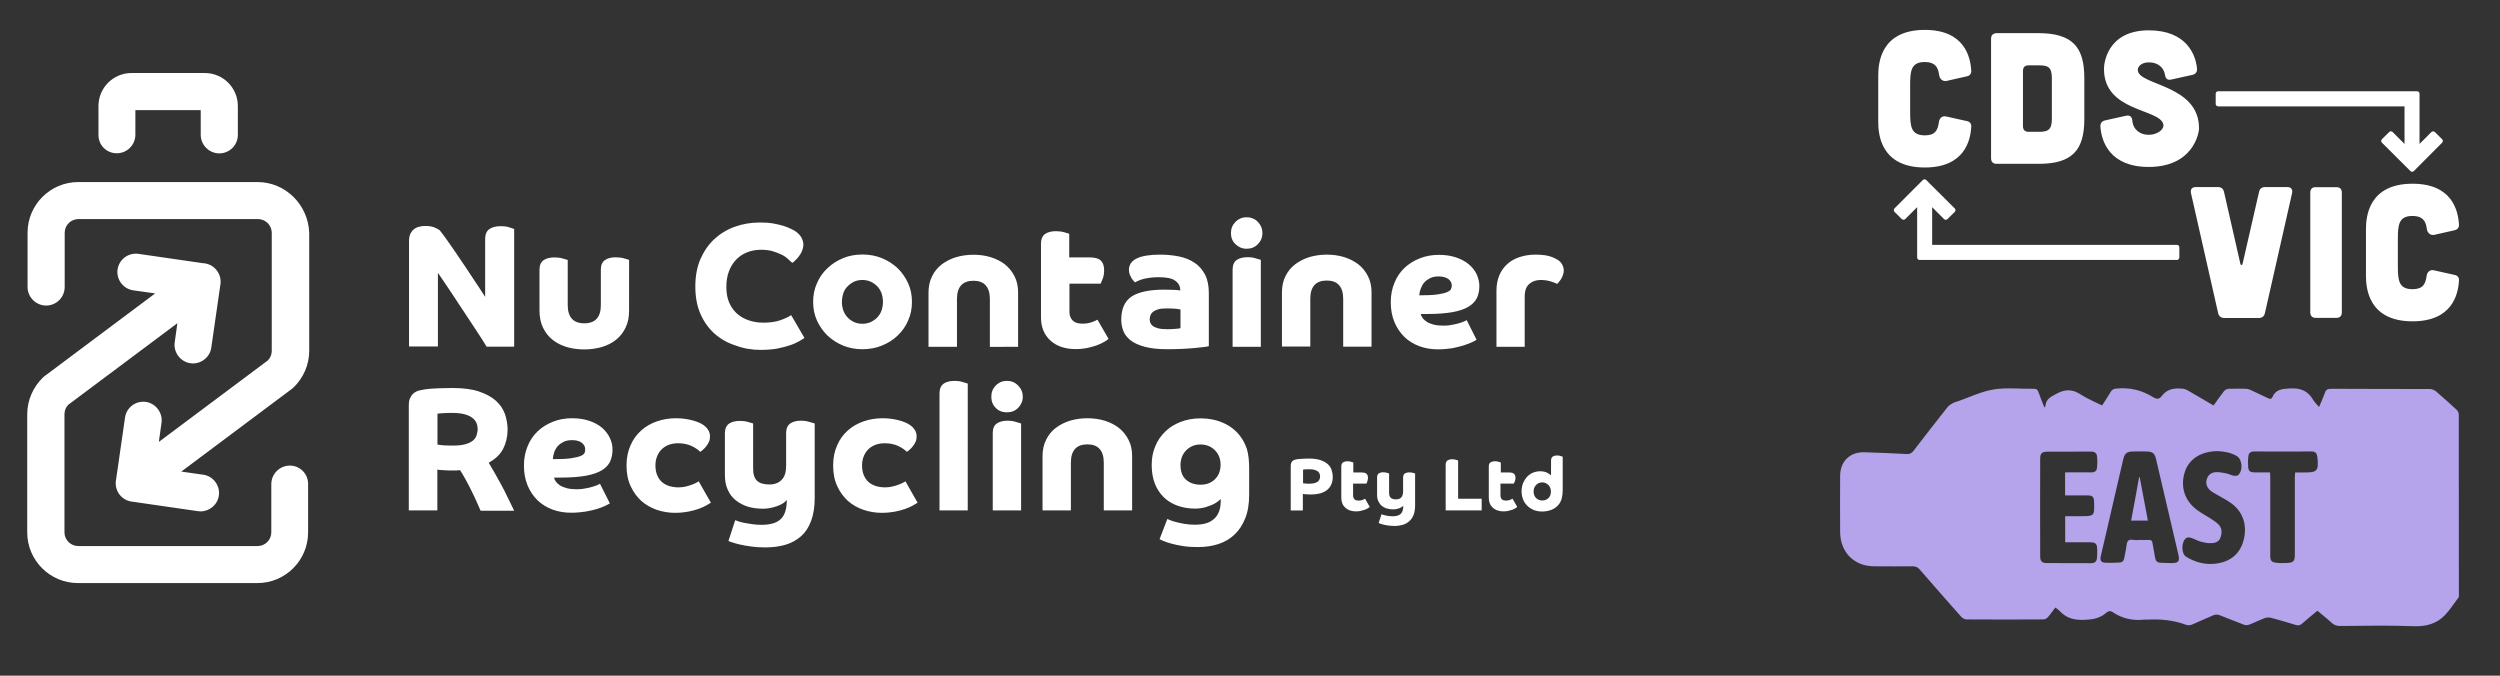
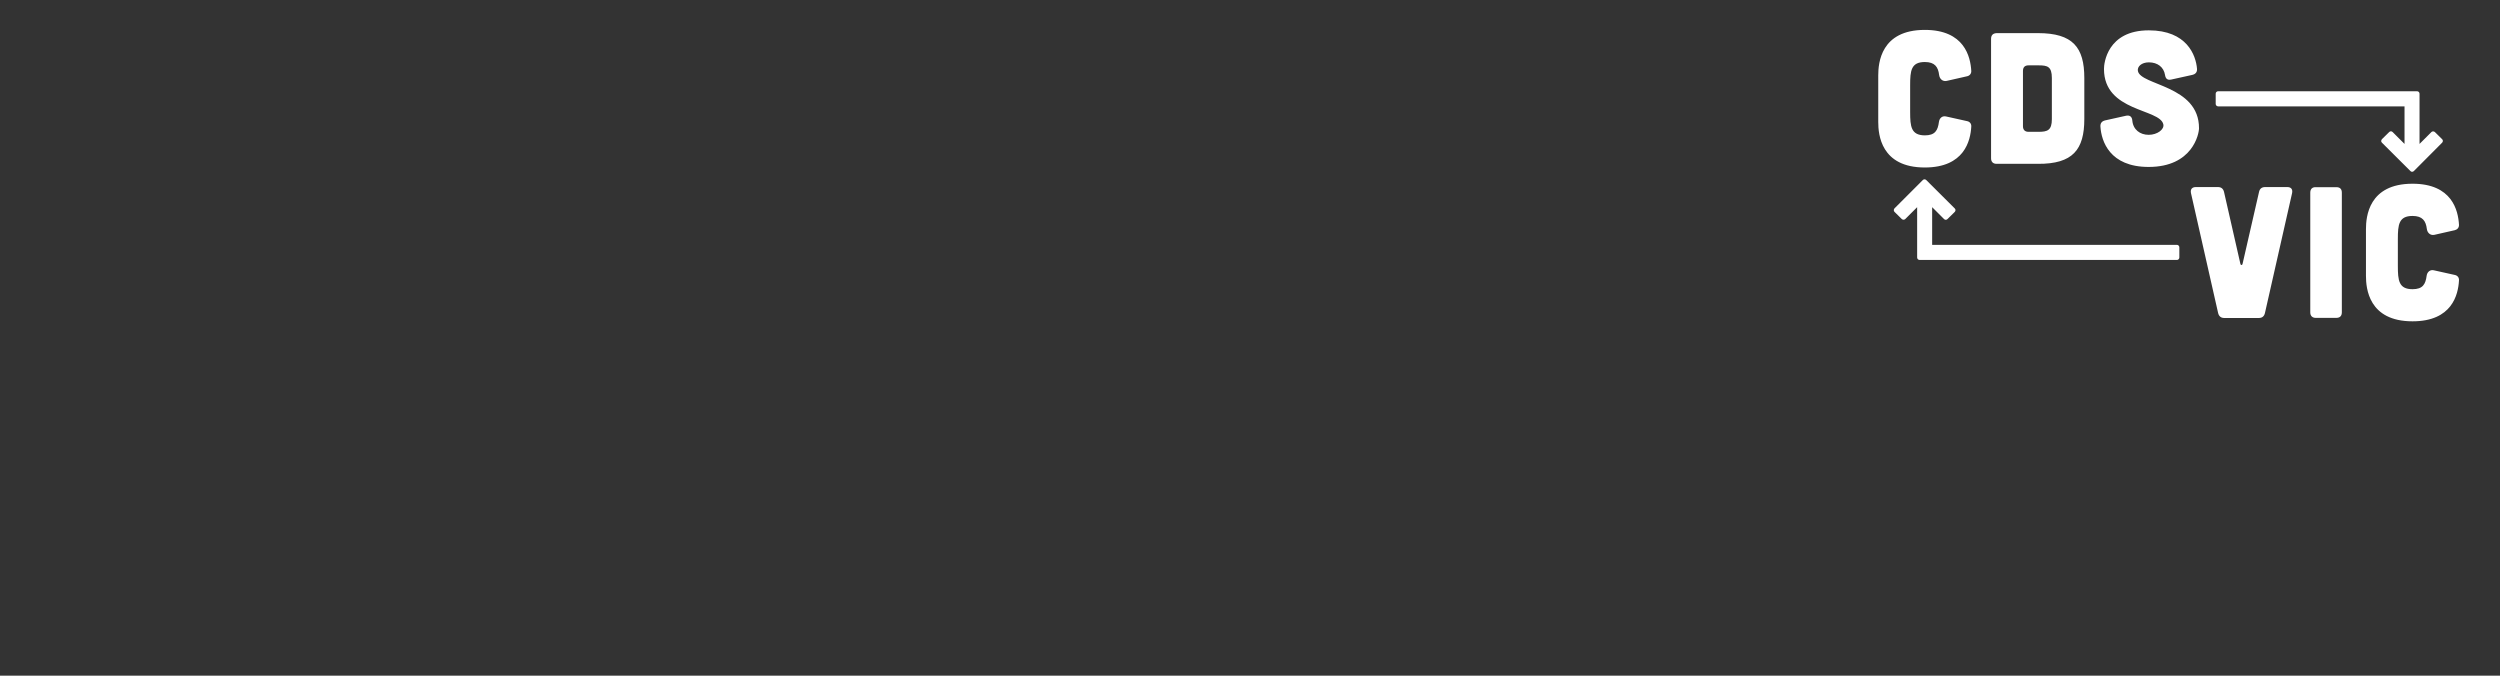
<svg xmlns="http://www.w3.org/2000/svg" version="1.1" id="Layer_1" x="0px" y="0px" viewBox="0 0 2249.3 607.9" style="enable-background:new 0 0 2249.3 607.9;" xml:space="preserve">
  <rect x="0" y="0" width="2249.3" height="607.9" fill="#333333" stroke="none" />
  <style type="text/css">
	.st0{fill:#FFFFFF;}
	.st1{fill:#B5A3EB;}
</style>
  <g id="Layer_2_00000015323211051057728940000001536507820387520415_">
    <g id="Background">
	</g>
  </g>
  <g id="Layer_1_00000075842839743186145400000008755291382337318048_">
</g>
  <g id="Logo">
</g>
  <g>
    <path class="st0" d="M2078.6,173.4V281c0,3.2,1.8,5,5,5h18.4c3.3,0,5-1.8,5-5V173.4c0-3.4-1.7-5-5-5h-18.4   C2080.4,168.3,2078.6,170,2078.6,173.4 M1971.3,173.9l24.4,107.8c0.7,2.8,2.5,4.4,5.5,4.4h31.1c3,0,4.8-1.5,5.5-4.4l24.4-107.8   c0.8-3.5-0.8-5.6-4.3-5.6H2038c-3,0-4.9,1.5-5.5,4.4l-14.8,64.6c-0.3,1.5-1.7,1.5-2,0l-14.7-64.6c-0.7-2.9-2.5-4.4-5.5-4.4h-19.8   C1972.2,168.3,1970.5,170.3,1971.3,173.9 M1704.5,187.5c-0.4,0.4-0.6,1-0.6,1.6s0.2,1.2,0.7,1.6l6.5,6.4c0.9,0.8,2.2,0.8,3.1,0   l10.7-10.7v45.3c0,1.2,1,2.2,2.2,2.2h231.5c1.2,0,2.2-1,2.2-2.2v-9.2c0-1.2-1-2.2-2.2-2.2h-220.2v-33.9l10.7,10.7   c0.9,0.9,2.2,0.9,3.1,0l6.5-6.4c0.4-0.4,0.7-1,0.7-1.6s-0.2-1.2-0.7-1.6l-25.6-25.5c-0.9-0.9-2.3-0.9-3.1,0L1704.5,187.5z    M1718.6,100.8V76.6c0-12.9,0.8-20.8,13.2-20.8c9,0,12,4.4,12.9,11.8c0.5,3.5,3.2,5.9,6.7,5.2l18.5-4.2c2.3-0.5,3.8-2.4,3.7-4.7   c-0.7-12.9-6.2-37-41.8-37c-39.6,0-41.9,29.8-41.9,40.9v42c0,11.1,2.3,40.9,41.9,40.9c35.6,0,41.1-24.1,41.8-36.8   c0.2-2.5-1.3-4.4-3.7-4.9l-18.9-4.2c-3.4-0.8-6,1.3-6.5,4.9c-1,7.7-3.5,12.1-12.7,12.1C1719.4,121.7,1718.6,113.8,1718.6,100.8    M1846.1,107.2c0,10.1-4,11.4-12,11.4l0,0h-9c-3.2,0-5-1.8-5-5V63.8c0-3.4,1.8-5,5-5h9c8,0,12,1,12,11.4V107.2z M1875.3,107.1V70.2   c0-27.6-10.3-40.4-41.7-40.4h-37.2c-3.3,0.2-5,1.8-5,5.2v107.4c0,3.2,1.8,5,5,5h37.2C1865,147.6,1875.3,134.6,1875.3,107.1    M1923.5,63.8c-0.7-3.9,3.3-7.7,9.9-7.7c7.9,0,13.4,4.4,14.5,11.3c0.5,3.4,2.2,4.9,5.5,4.2l19-4.2c3-0.7,4.5-2.5,4.3-5.5   c-1-12.1-9-34.6-43.4-34.6c-37.4,0-40.4,29.8-40.3,34.8c0,38.7,50.3,35.5,53.4,49.8c1,4.5-5.4,9.4-13.2,9.4   c-7.8,0-14-4.7-14.7-12.8c-0.3-3.5-2.2-5-5.5-4.4l-18.9,4.2c-3,0.7-4.5,2.5-4.3,5.6c0.8,13.1,8.3,36.3,43.4,36.3   c39.6,0,45.3-29.8,45.3-34.8C1978.6,76.6,1925.8,77,1923.5,63.8 M2197.2,128.4c0.4-0.4,0.7-1,0.7-1.6s-0.2-1.2-0.7-1.6l-6.5-6.4   c-0.9-0.8-2.3-0.8-3.1,0l-10.7,10.7V84.3c0-1.2-1-2.2-2.2-2.2h-179c-1.2,0-2.2,1-2.2,2.2v9.2c0,1.2,1,2.2,2.2,2.2h167.7v33.8   l-10.7-10.7c-0.9-0.9-2.2-0.9-3.1,0l-6.5,6.4c-0.4,0.4-0.6,1-0.7,1.6c0,0.6,0.2,1.2,0.7,1.6l25.6,25.5c0.8,0.9,2.2,0.9,3.1,0   L2197.2,128.4z M2212.4,202.3c-0.7-12.9-6.2-37-41.8-37c-39.6,0-41.9,29.8-41.9,40.9v42c0,11.1,2.3,40.9,41.9,40.9   c35.6,0,41.1-24,41.8-36.8c0.2-2.5-1.3-4.4-3.7-4.9l-18.9-4.2c-3.3-0.8-6,1.4-6.5,4.9c-1,7.7-3.5,12.1-12.7,12.1   c-12.4,0-13.2-7.9-13.2-20.9v-24.2c0-12.9,0.8-20.8,13.2-20.8c9,0,12,4.4,12.9,11.8c0.5,3.5,3.2,5.9,6.7,5.2l18.5-4.2   C2211,206.5,2212.5,204.7,2212.4,202.3" />
-     <path class="st1" d="M1917.4,468.4h15.1c-2.5-13.3-4.9-26.3-7.4-39.2c-0.2,0-0.3,0-0.5,0C1922.3,442.3,1919.9,455.3,1917.4,468.4    M2073.6,425.1h-8.6c-0.1,1.7-0.3,3.1-0.3,4.6c0,23.2,0,46.5,0,69.7c0,5.3-1.3,6.8-6.6,7.1c-3.4,0.2-6.9,0.2-10.3-0.2   c-4.1-0.5-5.2-2-5.2-6.2c0-15.6,0-31.2,0-46.9c0-8,0-16,0-24c0-1.3-0.1-2.5-0.2-4.2c-4.9,0-9.5,0-14,0c-3.9,0-5.5-1.2-5.7-5.2   c-0.2-3.1-0.2-6.2,0.2-9.3c0.3-2.9,2-4.3,5.1-4.3c17.3,0.1,34.6,0.1,51.9,0c2.9,0,4.4,1.3,4.9,4.1c0.1,0.6,0.2,1.2,0.3,1.8   C2086.1,423.6,2084.8,425.1,2073.6,425.1 M1988.7,441.3c1.8,1.5,3.9,2.6,6,3.8c4.3,2.6,8.8,4.8,12.8,7.7   c10.7,7.8,14.6,19.9,11.1,33.3c-3.2,12.1-11.6,19.3-24.9,21c-9.6,1.2-18.6-1.1-26.8-6.2c-4.7-3-4.4-14.2,0.4-17   c1.1-0.6,3-0.4,4.3,0.1c2.8,0.9,5.4,2.5,8.2,3.3c2.9,0.8,6,1.4,9,1.4c3.7,0,7.6-0.9,9-5c1.5-4.2,1.5-8.7-1.9-12   c-2.3-2.3-5.3-4-8-5.8c-3.6-2.3-7.4-4.3-10.8-6.8c-11.6-8.4-15.7-21.3-11.3-34.7c3.7-11.5,14.8-18.6,29.9-18.5   c5.1,0.3,11.3,1.1,16.9,4.5c5,3.1,5.6,13.4,1,17.1c-0.9,0.7-2.7,0.7-3.9,0.5c-2.3-0.5-4.5-1.6-6.8-2.1c-2.8-0.6-5.6-1.1-8.4-1.1   c-3.9,0-7.2,1.5-8.7,5.5C1984.1,434.1,1985.2,438.4,1988.7,441.3 M1953.9,506.6c-3.4,0-6.9-0.1-10.3-0.3c-2.7-0.2-4.2-1.7-4.6-4.5   c-0.7-4.5-1.7-8.9-2.4-13.4c-0.3-1.9-1.1-2.6-3-2.6c-2.8,0.1-5.7,0-8.5,0c-2,0-4.1,0.3-6-0.1c-4-0.7-5.4,1.1-5.8,4.9   s-1.4,7.5-2,11.3c-0.4,2.5-1.7,4.1-4.1,4.2c-4.6,0.2-9.2,0.5-13.8,0.1c-3.3-0.2-4-2.6-3.3-5.8c4.3-18.1,8.4-36.2,12.6-54.3   c2.5-10.8,5-21.6,7.5-32.4c1.4-5.9,3.2-7.4,9.3-7.5c4-0.1,8.1-0.1,12.1,0c5.2,0.2,7,1.7,8.2,6.7c6.7,28.6,13.4,57.3,20.1,85.9   C1961.3,505.1,1960.1,506.6,1953.9,506.6 M1886.7,502.1c-0.3,3-1.9,4.6-5.2,4.6c-13.4-0.1-26.8,0-40.1-0.1c-4.1,0-5.8-1.7-5.8-5.9   c-0.1-29.4-0.1-58.9,0-88.3c0-4.4,1.7-6,6.1-6c13.3,0,26.5,0,39.8-0.1c3.3,0,5,1.5,5.3,4.5c0.3,3.2,0.3,6.4,0,9.6   c-0.2,3-1.9,4.7-5.2,4.6c-7.8-0.1-15.6,0-23.6,0v20.7c6.5,0,13,0,19.5,0c5.3,0,6.5,1.1,6.6,6.4c0.4,12,0.2,12.3-11.5,12.3h-14.5   v23.5c7.4,0,14.7,0,22,0c5.5,0,6.7,1.2,6.8,6.6C1886.9,497.1,1887,499.6,1886.7,502.1 M2212.3,535c0-54,0-108.1-0.1-162.1   c0-1.4-0.9-3.2-1.9-4.2c-6.1-5.6-12.3-11.2-18.6-16.6c-1.5-1.2-3.7-2.1-5.6-2.1c-29.6-0.1-59.2,0-88.9-0.2c-2.9,0-4.5,0.8-5.4,3.6   c-1.5,4.2-3.4,8.2-5.3,12.8c-2.1-2.6-4.1-4.3-5.3-6.4c-4.8-8.4-11.6-10.9-21.2-10.3c-6.8,0.4-12.5,0.8-15.5,7.8   c-0.9,2.1-2.4,1.7-4.1,0.9c-5.1-2.5-10.2-4.9-15.4-7.3c-1.4-0.6-2.9-1.1-4.4-1.1c-5.2-0.1-10.4-0.2-15.6,0c-1.4,0.1-3.1,1-4,2.1   c-3.2,4.1-6.2,8.4-9.4,12.9c-7.9-4.6-15.5-9.1-23.2-13.5c-1.2-0.7-2.6-1.3-3.9-1.5c-7.5-0.8-14.6-0.3-19.6,6.6   c-2.2,3-4.7,2.8-7.6,1c-10.2-6.4-21.2-9-33.2-7.8c-2.4,0.2-3.8,0.9-5.1,3c-2.4,4.1-5,8-7.7,12.2c-6.6-3.3-13.3-6-19.3-9.9   c-7.3-4.8-13.8-4.9-21.6-0.7c-5,2.7-9.7,4.7-10.1,11.2c0,0.3-0.4,0.5-0.9,1.3c-1.9-4.9-3.8-9.3-5.3-13.8c-0.8-2.5-2.1-3.2-4.6-3.1   c-12,0.2-24.2-1.3-35.8,0.6c-11.1,1.8-21.6,7-32.3,10.7c-1.3,0.5-2.8,0.7-4,1.4c-1.8,1-3.8,2.1-5,3.6c-10.3,13-20.6,26.2-30.7,39.4   c-1.7,2.2-3.4,3.2-6.2,3c-12.7-0.7-25.3-1.2-38-1.6c-13.1-0.4-21.9,8.2-21.9,21.3c-0.1,16.8-0.1,33.6,0,50.5   c0.1,18.2,12.6,30.8,30.7,30.8c11.5,0.1,23,0.1,34.5,0c2.7,0,4.6,0.8,6.4,2.9c12.4,14.3,24.9,28.5,37.4,42.6   c1.1,1.2,3.1,2.3,4.7,2.3c23.1,0.2,46.2,0.1,69.3,0c1.4,0,3.1-1,4-2.1c2.3-2.6,4.3-5.6,6.6-8.6c1.5,1.2,3,2.1,4.1,3.3   c5.8,6.3,12.8,8,21.3,7.8c7.8-0.2,14.7-1.2,20.6-6.5c1.8-1.6,3.6-1.8,5.7-0.4c8.6,5.8,18.1,7.8,28.3,6.7c0.7-0.1,1.4,0,2.1,0   c12.3-0.7,24.3,0.4,36,4.8c1.4,0.5,3.5,0.2,5-0.4c6.5-2.7,12.8-5.8,19.2-8.4c1.5-0.6,3.7-0.7,5.3-0.1c7.4,2.8,14.7,5.9,22.2,8.7   c1.4,0.5,3.3,0.4,4.6-0.1c4.8-1.8,9.3-4.1,14.1-5.9c1.6-0.6,3.7-0.7,5.4-0.3c7.6,2,15.1,4.2,22.5,6.5c2.3,0.7,3.9,0.3,5.7-1.3   c4.4-3.9,9-7.6,13.7-11.5c4.5,3.8,8.9,7.2,13,11c2.3,2.1,4.7,2.7,7.7,2.7c21.8-0.1,43.6-0.7,65.4,0.2c11.4,0.5,21.1-2,28.8-10.1   c4.5-4.8,8.1-10.5,12.1-15.8C2212.5,536.8,2212.3,535.8,2212.3,535" />
  </g>
  <g>
-     <path class="st0" d="M1122.3,231.4c-4,0-7.3,0.9-9.6,2.5c-2.4,1.7-3.7,4.6-3.7,8.7V312h25.4v-78.2c-0.7-0.2-2.1-0.7-4.4-1.3   C1127.7,231.7,1125.1,231.4,1122.3,231.4 M1121.6,195.5c-4,0-7.3,1.4-10,4.1c-2.7,2.7-4.1,6.1-4.1,10.1c0,4,1.3,7.4,4.1,10   c2.7,2.6,6,4.1,10,4.1c4,0,7.4-1.3,10.1-4.1c2.7-2.7,4.1-6,4.1-10c0-4-1.4-7.3-4.1-10.1C1129.1,196.9,1125.7,195.5,1121.6,195.5    M1093.1,431.2c-3.4,3.3-7.7,4.9-12.9,4.9c-5.3,0-9.6-1.5-13-4.4c-3.4-2.9-5.1-7.4-5.1-13.5c0-2.5,0.5-4.9,1.3-7.1   c0.8-2.2,2.2-4.2,3.7-5.8c1.6-1.7,3.5-3,5.7-4c2.2-0.9,4.6-1.4,7.3-1.4c5.2,0,9.4,1.7,12.9,5.1c3.4,3.4,5.2,7.8,5.2,13.2   C1098.1,423.6,1096.5,427.9,1093.1,431.2 M1115.9,392.5c-4-5.3-9-9.2-15.3-12c-6.1-2.7-12.9-4.1-20.2-4.1c-6.5,0-12.5,1-17.9,3.1   c-5.5,2.1-10.1,4.9-13.9,8.6c-3.9,3.7-7,8.1-9.1,13.2c-2.2,5.1-3.3,10.8-3.3,17c0,6.2,0.9,11.8,2.8,16.7c1.9,4.9,4.6,9,8.1,12.4   c3.5,3.4,7.6,5.9,12.4,7.6c4.8,1.7,10,2.6,15.7,2.6c3.3,0,6.2-0.4,8.9-1.1c2.6-0.8,4.9-1.6,6.9-2.5c2-0.9,3.5-1.9,4.7-2.8   c1.2-0.9,2.1-1.7,2.6-2.2v1.7c0,4-0.6,7.4-1.7,10c-1.1,2.7-2.7,4.9-4.8,6.6c-2.1,1.7-4.5,3-7.4,3.7c-2.9,0.8-6,1.1-9.4,1.1   c-3.4,0-6.5-0.3-9.4-0.8c-2.9-0.5-5.5-1-7.5-1.6c-2.2-0.6-4-1.1-5.3-1.7c-1.4-0.6-2.2-0.9-2.5-1.1l-7,18.2c0.7,0.4,1.9,1,3.9,1.8   c2,0.8,4.4,1.6,7.4,2.4c3,0.8,6.4,1.5,10.4,2.1c3.9,0.6,8.2,0.8,12.8,0.8c6.6,0,12.8-0.9,18.4-2.7c5.7-1.9,10.6-4.7,14.6-8.6   c4.1-3.9,7.3-8.8,9.6-14.7c2.4-5.9,3.5-13,3.5-21.3v-23.6c0-7-0.7-12.7-2-17.2C1120.4,399.8,1118.5,395.9,1115.9,392.5    M1041.7,295.3c-2.1-0.6-3.7-1.3-4.7-2.2c-1-0.9-1.7-1.8-2.1-2.8c-0.3-1-0.5-2.1-0.5-3c0-1.2,0.2-2.4,0.7-3.7   c0.4-1.1,1.2-2.2,2.3-3.1c1.1-0.8,2.6-1.6,4.6-2.2s4.6-0.8,7.7-0.8c3.7,0,6.4,0.1,8.3,0.3c1.9,0.2,3.2,0.4,4.1,0.6v16.9   c-0.8,0.2-2.3,0.4-4.6,0.6c-2.4,0.2-4.8,0.3-7.5,0.3C1046.6,296.2,1043.8,295.9,1041.7,295.3 M1063.7,313.9   c4.2-0.2,8.1-0.5,11.4-0.8c3.3-0.3,6.1-0.6,8.3-0.9c2.2-0.3,3.7-0.5,4.2-0.8v-47.7c0-6.6-1.1-12.2-3.4-16.6   c-2.3-4.4-5.4-8-9.3-10.6c-4-2.7-8.6-4.6-13.9-5.7c-5.4-1.1-11.1-1.7-17.2-1.7c-18.8,0-28.1,4.6-28.1,13.8c0,1.5,0.3,2.8,0.8,4.2   c0.6,1.2,1.1,2.4,1.7,3.4c0.7,1,1.2,1.8,1.9,2.4c0.7,0.7,1,1,1.2,1.2c0.4-0.3,1.1-0.8,2.2-1.2c1-0.6,2.4-1,4.1-1.6   c1.7-0.6,3.9-0.9,6.3-1.3c2.4-0.4,5.4-0.6,8.6-0.6c7,0,12,1,14.9,3.2c3,2.1,4.5,5,4.5,8.7c-1.5-0.2-3.4-0.4-5.7-0.5   c-2.3-0.1-5.1-0.2-8.5-0.2c-13.5,0-23.4,2.1-29.6,6.2c-6.2,4.2-9.3,11.1-9.3,20.8c0,3.6,0.7,7,1.9,10.2c1.2,3.2,3.5,6,6.6,8.5   c3.2,2.4,7.4,4.3,12.6,5.7c5.3,1.4,11.9,2.2,19.9,2.2C1055,314.2,1059.5,314.1,1063.7,313.9 M905.9,342.7c-4,0-7.3,1.4-10,4.2   c-2.7,2.7-4,6.1-4,10.1c0,4,1.3,7.3,4,10c2.6,2.7,6,4,10,4c4,0,7.4-1.3,10.1-4c2.7-2.7,4.2-6,4.2-10c0-4-1.4-7.4-4.2-10.1   C913.3,344,909.9,342.7,905.9,342.7 M945,306.3c5.6,5.2,13.3,7.8,23.2,7.8c3.5,0,6.8-0.4,10-1c3.2-0.7,6-1.5,8.6-2.4   c2.5-0.9,4.7-2,6.5-3c1.8-1,3.2-2,4.1-2.8l-10-17.3c-1,0.7-2.8,1.4-5.2,2.3c-2.5,0.9-5.1,1.3-8.1,1.3c-1.5,0-2.9-0.1-4.3-0.4   c-1.4-0.3-2.7-0.8-3.8-1.7c-1.1-0.8-2.1-2-2.7-3.4c-0.8-1.4-1.1-3.3-1.1-5.7v-24.8h28.1c0.4-0.8,1-2.3,1.9-4.6   c0.9-2.4,1.2-4.9,1.2-7.6c0-3.8-1-6.6-3-8.6c-2-1.9-5.4-2.8-10.1-2.8H962v-21.3c-0.7-0.2-2.1-0.7-4.4-1.3c-2.4-0.7-4.9-1-7.7-1   c-4,0-7.3,0.9-9.6,2.5c-2.4,1.7-3.7,4.6-3.7,8.7v66.5C936.6,294.2,939.4,301.2,945,306.3 M1187.3,431c-0.3,0.8-0.8,1.5-1.4,2.1   c-0.8,0.7-1.7,1.1-3,1.5c-1.2,0.4-2.9,0.6-5,0.6c-1.8,0-3.1-0.1-3.9-0.2c-0.8-0.1-1.3-0.2-1.6-0.2v-12.3c0.2,0,0.9-0.1,1.8-0.2   c0.9-0.1,2.3-0.1,3.9-0.1c2.2,0,3.9,0.2,5.1,0.7s2.3,0.9,2.9,1.6c0.7,0.7,1.1,1.3,1.3,2.1c0.2,0.8,0.3,1.5,0.3,2.2   C1187.7,429.4,1187.6,430.2,1187.3,431 M1194.6,417.6c-1.6-1.5-3.8-2.7-6.5-3.6c-2.6-0.9-6-1.4-10.1-1.4c-1.9,0-3.5,0-4.8,0.1   c-1.3,0-2.4,0.1-3.4,0.2c-0.9,0.1-1.7,0.2-2.3,0.2c-0.6,0.1-1.1,0.2-1.6,0.3c-0.6,0.1-1.1,0.3-1.7,0.5c-0.6,0.3-1,0.6-1.5,1   c-0.5,0.5-0.8,1-1,1.8c-0.3,0.8-0.4,1.6-0.4,2.5v40.1h10.9v-14.9c0.1,0,0.4,0,0.8,0.1c0.4,0.1,0.9,0.1,1.6,0.2   c0.7,0,1.3,0.1,2.1,0.1c0.8,0,1.5,0.1,2.4,0.1c3.5,0,6.5-0.4,9.1-1.1c2.5-0.8,4.6-1.9,6.2-3.3c1.6-1.4,2.8-3.1,3.6-5.1   c0.8-2,1.1-4.1,1.1-6.5c0-2.1-0.4-4-1-6C1197.4,420.8,1196.3,419.1,1194.6,417.6 M1268,425c-1.7,0-3,0.4-4.1,1   c-1,0.8-1.5,2-1.5,3.7v12.5c0,2.4-0.6,4.2-1.7,5.4c-1.1,1.1-2.6,1.7-4.7,1.7c-2.2,0-3.7-0.5-4.7-1.4c-1-0.9-1.5-2.4-1.5-4.6V426   c-0.3-0.1-0.9-0.3-1.9-0.6c-0.9-0.3-2.1-0.5-3.3-0.5c-1.7,0-3,0.4-4.1,1c-1,0.8-1.5,2-1.5,3.7v15.7c0,2.3,0.4,4.1,1.1,5.7   c0.8,1.6,1.8,3,3.1,4.1c1.3,1,2.8,1.9,4.6,2.4c1.8,0.5,3.7,0.8,5.7,0.8c1.7,0,3.5-0.3,5.2-0.9c1.7-0.6,3-1.4,3.9-2.4   c0,3.4-0.8,5.8-2.3,7.3c-1.5,1.5-4,2.2-7.4,2.2c-1.2,0-2.4-0.1-3.5-0.2c-1.1-0.2-2.2-0.4-3-0.6c-0.9-0.2-1.6-0.4-2.3-0.6   c-0.6-0.2-1-0.4-1.1-0.5l-2.6,7.9c0.1,0.1,0.6,0.3,1.3,0.6c0.8,0.3,1.8,0.6,3,0.9c1.2,0.3,2.7,0.6,4.3,0.8c1.7,0.2,3.5,0.4,5.5,0.4   c2.8,0,5.4-0.4,7.6-1c2.3-0.7,4.2-1.8,5.9-3.3c1.7-1.5,2.9-3.4,3.9-5.8c0.9-2.4,1.3-5.3,1.3-8.7v-28.4c-0.3-0.1-0.9-0.3-1.9-0.6   C1270.3,425.2,1269.2,425,1268,425 M1225.9,449.8c-1,0.4-2.2,0.6-3.4,0.6c-0.7,0-1.2-0.1-1.9-0.2c-0.6-0.1-1.1-0.4-1.6-0.7   c-0.5-0.4-0.9-0.9-1.1-1.4c-0.3-0.6-0.5-1.4-0.5-2.4v-10.6h12c0.2-0.3,0.5-0.9,0.8-2c0.4-1,0.6-2.1,0.6-3.2c0-1.6-0.5-2.8-1.3-3.6   c-0.8-0.8-2.3-1.2-4.2-1.2h-7.7v-9c-0.3-0.1-0.9-0.3-1.9-0.6c-0.9-0.3-2.1-0.5-3.3-0.5c-1.7,0-3,0.4-4.1,1c-1,0.8-1.5,2-1.5,3.7   v28.2c0,3.7,1.2,6.7,3.6,8.9c2.4,2.2,5.7,3.3,9.8,3.3c1.5,0,2.9-0.2,4.2-0.5c1.3-0.3,2.5-0.7,3.6-1c1-0.4,2-0.8,2.7-1.3   c0.8-0.5,1.3-0.9,1.7-1.2l-4.2-7.4C1227.6,449,1226.9,449.4,1225.9,449.8 M1393.2,448.1c-1.4,1.4-3.3,2.2-5.6,2.2s-4.1-0.8-5.6-2.2   c-1.4-1.5-2.2-3.4-2.2-5.8c0-2.5,0.8-4.4,2.2-5.9c1.4-1.5,3.3-2.4,5.6-2.4c1.1,0,2.2,0.2,3.1,0.7c0.9,0.5,1.8,1,2.5,1.7   c0.7,0.8,1.2,1.6,1.6,2.6c0.4,1,0.6,2.1,0.6,3.2C1395.4,444.7,1394.7,446.6,1393.2,448.1 M1401,409.8c-1.7,0-3,0.4-4,1   c-1,0.8-1.5,2-1.5,3.7v13.2c-0.9-0.9-2-1.6-3.7-2.5c-1.6-0.8-3.7-1.2-6.2-1.2c-2.3,0-4.4,0.5-6.4,1.3s-3.8,2.1-5.3,3.7   c-1.5,1.6-2.6,3.5-3.6,5.7c-0.8,2.2-1.3,4.7-1.3,7.4c0,2.6,0.5,5.1,1.4,7.4c0.9,2.3,2.3,4.1,3.9,5.7c1.7,1.6,3.6,2.8,5.8,3.7   c2.3,0.9,4.7,1.3,7.4,1.3c3.2,0,6.1-0.6,8.8-1.7c2.6-1.1,4.8-2.8,6.5-5.1c1-1.4,1.9-3.2,2.4-5.3s0.8-4.6,0.8-7.4v-29.8   c-0.3-0.1-0.8-0.3-1.9-0.6C1403.2,409.9,1402.1,409.8,1401,409.8 M1406,238.9c-0.6-1.1-1.2-2.3-2.2-3.3c-1.6-1.6-4.1-3-7.6-4.4   c-3.5-1.4-8.5-2.1-14.8-2.1c-5.2,0-9.9,0.8-14.2,2.2c-4.3,1.4-8,3.5-11,6.2c-3,2.7-5.5,6.1-7.2,10.1c-1.7,4-2.6,8.6-2.6,13.8V312   h25.4v-45.1c0-5.4,1.4-9.2,4.2-11.5c2.8-2.4,6.2-3.5,10.2-3.5c3,0,5.8,0.4,8.4,1.1c2.5,0.8,4.7,1.5,6.5,2.4   c0.3-0.3,0.8-0.8,1.4-1.6c0.7-0.8,1.3-1.6,2-2.7c0.7-1,1.2-2.3,1.7-3.7c0.5-1.4,0.8-2.8,0.8-4.4   C1406.8,241.4,1406.5,240.1,1406,238.9 M1358.5,449.8c-1,0.4-2.2,0.6-3.4,0.6c-0.7,0-1.2-0.1-1.9-0.2c-0.6-0.1-1.1-0.4-1.6-0.7   c-0.5-0.4-0.9-0.9-1.1-1.4c-0.3-0.6-0.5-1.4-0.5-2.4v-10.6h12c0.2-0.3,0.5-0.9,0.9-2c0.4-1,0.6-2.1,0.6-3.2c0-1.6-0.5-2.8-1.3-3.6   c-0.9-0.8-2.3-1.2-4.2-1.2h-7.7v-9c-0.3-0.1-0.9-0.3-1.9-0.6c-0.9-0.3-2.1-0.5-3.3-0.5c-1.7,0-3,0.4-4.1,1c-1,0.8-1.5,2-1.5,3.7   v28.2c0,3.7,1.2,6.7,3.6,8.9c2.4,2.2,5.7,3.3,9.8,3.3c1.5,0,2.9-0.2,4.2-0.5c1.3-0.3,2.5-0.7,3.6-1c1-0.4,2-0.8,2.7-1.3   c0.8-0.5,1.3-0.9,1.7-1.2l-4.2-7.4C1360.3,449,1359.5,449.4,1358.5,449.8 M1222.1,237.8c-3.7-2.8-7.9-5-12.8-6.5   c-4.9-1.5-10.1-2.2-15.6-2.2c-5.6,0-10.8,0.8-15.6,2.2c-4.8,1.5-9.1,3.7-12.8,6.5c-3.7,2.8-6.6,6.4-8.7,10.6   c-2.1,4.2-3.2,9.1-3.2,14.6v48.8h25.5v-43c0-10.9,5-16.4,14.9-16.4c4.7,0,8.4,1.3,10.9,4.1c2.5,2.7,3.8,6.8,3.8,12.4v43h25.5v-48.8   c0-5.5-1-10.4-3.2-14.6C1228.6,244.2,1225.8,240.7,1222.1,237.8 M1311.9,414.3c-0.3-0.1-0.9-0.3-1.9-0.6c-1-0.3-2.2-0.5-3.5-0.5   c-1.7,0-3.1,0.4-4.2,1.1c-1.1,0.8-1.6,2-1.6,3.9v41h32.4v-10.5h-21.2V414.3z M906.5,378.5c-4,0-7.3,0.9-9.6,2.5   c-2.5,1.7-3.7,4.6-3.7,8.7v69.5h25.5V381c-0.7-0.2-2.1-0.7-4.4-1.3C912,378.9,909.4,378.5,906.5,378.5 M1278.3,259.6   c0.8-2.1,1.8-3.9,3.2-5.5c1.4-1.6,3.2-2.8,5.3-3.9c2.1-1,4.6-1.5,7.4-1.5c4,0,7,0.9,9,2.4c2,1.6,3,3.6,3,5.7c0,1-0.2,2.1-0.7,3.2   c-0.4,1-1.6,2-3.5,2.8c-1.9,0.9-4.8,1.5-8.7,2.1c-3.9,0.6-9.4,0.8-16.4,0.8C1277.1,263.7,1277.5,261.7,1278.3,259.6 M1317,310.7   c2.9-0.9,5.4-1.9,7.4-2.8s3.3-1.7,4.1-2.2l-8.9-17.7c-0.2,0.2-0.9,0.6-2.1,1.1c-1.1,0.6-2.6,1-4.4,1.6c-1.8,0.6-3.9,1-6.3,1.5   c-2.4,0.5-5,0.8-7.7,0.8c-3.6,0-6.6-0.3-9.1-0.9c-2.5-0.7-4.6-1.5-6.2-2.5c-1.6-1-2.9-2.2-3.8-3.4c-0.9-1.2-1.4-2.4-1.7-3.7h5.6   c9.3,0,17.1-0.6,23.2-1.7c6-1.1,10.8-2.8,14.4-5c3.5-2.2,5.9-4.8,7.4-7.9c1.4-3.1,2.1-6.6,2.1-10.6c0-3.6-0.9-7.1-2.4-10.5   c-1.6-3.4-4-6.4-7.1-9c-3.1-2.6-7-4.7-11.5-6.2c-4.5-1.5-9.6-2.3-15.4-2.3c-6.1,0-11.8,1-17.1,3.1c-5.3,2.1-9.9,4.9-13.8,8.6   c-3.9,3.7-7,8.2-9.1,13.5c-2.2,5.3-3.3,11-3.3,17.3c0,6.8,1.1,12.7,3.3,18c2.2,5.3,5.3,9.7,9,13.4c3.9,3.7,8.4,6.4,13.5,8.3   c5.2,1.9,10.6,2.8,16.6,2.8c4.7,0,9-0.4,13-1C1310.6,312.5,1314.1,311.6,1317,310.7 M1006.7,385c-3.7-2.8-7.9-5-12.8-6.5   s-10.1-2.2-15.6-2.2c-5.6,0-10.8,0.8-15.6,2.2c-4.8,1.5-9.1,3.7-12.8,6.5c-3.7,2.8-6.6,6.4-8.7,10.7c-2.1,4.2-3.2,9.1-3.2,14.6   v48.9h25.5v-43c0-10.9,5-16.4,14.9-16.4c4.7,0,8.4,1.3,10.9,4.1c2.5,2.7,3.8,6.8,3.8,12.4v42.9h25.5v-48.8c0-5.5-1-10.4-3.2-14.6   C1013.2,391.4,1010.3,387.9,1006.7,385 M526,407.4c-0.4,1-1.6,2-3.5,2.8c-1.9,0.8-4.8,1.5-8.7,2.1c-3.9,0.6-9.4,0.8-16.4,0.8   c0.1-2.1,0.6-4.1,1.2-6.2c0.8-2.1,1.8-3.9,3.2-5.5c1.4-1.6,3.2-2.8,5.3-3.9c2.1-1,4.6-1.5,7.4-1.5c4,0,7,0.8,9,2.4   c2,1.6,3,3.6,3,5.7C526.6,405.2,526.4,406.2,526,407.4 M541.6,384.8c-3.1-2.6-7-4.7-11.5-6.2c-4.5-1.5-9.6-2.3-15.4-2.3   c-6.1,0-11.8,1-17.1,3.1c-5.3,2.1-9.9,4.9-13.8,8.6c-3.9,3.7-7,8.2-9.1,13.5c-2.2,5.3-3.3,11-3.3,17.3c0,6.8,1.1,12.7,3.3,18   c2.2,5.3,5.3,9.7,9,13.4c3.9,3.7,8.4,6.4,13.5,8.3c5.2,1.9,10.7,2.8,16.6,2.8c4.7,0,9-0.4,13-1c4-0.7,7.4-1.5,10.4-2.4   c2.9-0.9,5.4-1.9,7.3-2.8c2-0.9,3.3-1.7,4.2-2.2l-8.9-17.7c-0.2,0.2-0.9,0.6-2.1,1.1c-1.1,0.6-2.6,1-4.4,1.6   c-1.8,0.6-3.9,1-6.3,1.5s-5,0.8-7.7,0.8c-3.6,0-6.6-0.3-9.1-0.9c-2.5-0.7-4.6-1.5-6.2-2.5c-1.6-1-2.9-2.2-3.8-3.4   c-0.9-1.2-1.4-2.4-1.7-3.7h5.6c9.3,0,17.1-0.6,23.2-1.7c6-1.1,10.8-2.8,14.4-5c3.5-2.2,5.9-4.8,7.3-7.9c1.4-3.1,2.1-6.6,2.1-10.6   c0-3.6-0.8-7.1-2.4-10.5C547,390.5,544.7,387.5,541.6,384.8 M566,233.8c-0.7-0.2-2.1-0.7-4.4-1.3c-2.4-0.7-4.9-1-7.7-1   c-4,0-7.3,0.9-9.6,2.5c-2.5,1.7-3.7,4.6-3.7,8.7v31.8c0,10.9-5,16.4-14.9,16.4c-9.9,0-14.9-5.5-14.9-16.4v-40.6   c-0.7-0.2-2.1-0.7-4.4-1.3c-2.4-0.7-4.9-1-7.7-1c-4,0-7.3,0.9-9.6,2.5c-2.5,1.7-3.7,4.6-3.7,8.7v36.5c0,5.9,1,11,3.1,15.4   c2.1,4.3,4.9,8,8.5,10.9c3.6,2.9,7.8,5.1,12.8,6.6c5,1.5,10.3,2.2,15.9,2.2s11-0.8,15.9-2.2c5-1.5,9.2-3.7,12.8-6.6   c3.6-2.9,6.4-6.5,8.5-10.9c2.1-4.3,3.1-9.5,3.1-15.4V233.8z M916,312v-48.8c0-5.5-1-10.4-3.2-14.6c-2.1-4.2-5-7.8-8.6-10.7   c-3.7-2.8-7.9-5-12.8-6.5c-4.9-1.5-10.1-2.2-15.6-2.2c-5.6,0-10.8,0.8-15.7,2.2c-4.8,1.5-9.1,3.7-12.8,6.5   c-3.7,2.8-6.6,6.4-8.7,10.7c-2.1,4.2-3.2,9.1-3.2,14.6V312H861v-43c0-10.9,5-16.4,14.9-16.4c4.7,0,8.4,1.3,10.9,4.1   c2.5,2.7,3.8,6.8,3.8,12.4v43L916,312L916,312z M260.8,418.9c-9.1,0-16.7,7.4-16.7,16.7V479c0,6.8-5.6,12.3-12.3,12.3H70.4   c-6.8,0-12.4-5.6-12.4-12.3V372.7c0-3.2,1.2-6.2,3.4-8.5l98.2-73.4l-2.4,17.1c-1.3,9,5,17.5,14,18.9c0.8,0.1,1.6,0.2,2.4,0.2   c8.1,0,15.3-5.9,16.5-14.2l8-55.5c1-4.6,0.2-9.6-2.9-13.8c-3.1-4.2-7.8-6.5-12.6-6.7l-58-8.4c-9.1-1.3-17.5,5-18.8,14   c-1.3,9,5,17.5,14,18.8l19.8,2.8l-99.2,74.2h-0.1c-0.3,0.2-0.5,0.4-0.7,0.6c-0.2,0.2-0.5,0.4-0.7,0.6l-0.1,0.1   c-9,8.6-14.3,20.6-14.3,33.2V479c0,25.2,20.5,45.6,45.6,45.6h161.5c25.2,0,45.6-20.5,45.6-45.6v-43.5   C277.3,426.3,269.9,418.9,260.8,418.9 M231.7,163.8H70.4c-25.2,0-45.6,20.5-45.6,45.6v48.8c0,9.1,7.5,16.7,16.7,16.7   s16.7-7.4,16.7-16.7v-48.8c0-6.8,5.6-12.3,12.4-12.3h161.5c6.8,0,12.4,5.6,12.4,12.3v106.3c0,3.2-1.2,6.2-3.4,8.5l-98.2,73.4   l2.4-17.1c1.3-9-5-17.5-14-18.9c-9.1-1.3-17.5,5-18.8,14l-8,55.4c-1,4.6-0.2,9.6,2.9,13.8c3.1,4.1,7.8,6.4,12.6,6.7l58,8.4   c0.8,0.1,1.6,0.2,2.4,0.2c8.1,0,15.3-5.9,16.5-14.2c1.3-9-5-17.5-14-18.8l-19.8-2.8l99.2-74.2l0.1-0.1c0.3-0.2,0.5-0.4,0.8-0.6   c0.2-0.2,0.4-0.3,0.6-0.5l0.1-0.1c9-8.6,14.3-20.6,14.3-33.2V209.4C277.3,184.3,256.9,163.8,231.7,163.8 M393.9,245.3   c1.9,2.7,4.1,6,6.8,10c2.6,3.9,5.4,8.1,8.3,12.4c2.9,4.4,5.8,9,8.9,13.5c3,4.6,5.8,8.9,8.5,12.9c2.6,4,5,7.5,7,10.7   c2,3.2,3.5,5.6,4.4,7.1h24.8V206c-0.6-0.2-2-0.7-4.2-1.4c-2.4-0.8-5-1.1-8.1-1.1c-4.2,0-7.4,0.9-10,2.6c-2.5,1.7-3.8,4.8-3.8,9v52   c-1.4-2.2-3.3-5.1-5.7-8.8c-2.4-3.7-5.1-7.5-7.9-11.9c-2.8-4.2-5.7-8.7-8.8-13.1c-3-4.5-5.7-8.6-8.4-12.3c-2.5-3.7-4.8-6.8-6.6-9.3   c-1.9-2.5-3-4-3.6-4.6c-0.7-0.6-2.1-1.3-4.2-2.3c-2.2-1-5.2-1.5-8.9-1.5c-1.8,0-3.6,0.2-5.3,0.7c-1.7,0.4-3.3,1.1-4.6,2.2   c-1.4,1-2.4,2.4-3.3,4.1c-0.8,1.8-1.2,4.1-1.2,6.8v94.6H394v-66.6H393.9z M105.1,137.9c9.1,0,16.7-7.4,16.7-16.7V99.1h58.8v22.2   c0,9.1,7.5,16.7,16.7,16.7c9.2,0,16.7-7.4,16.7-16.7V95.4c0-16.4-13.3-29.7-29.7-29.7h-66c-16.4,0-29.7,13.3-29.7,29.7v25.8   C88.4,130.5,95.8,137.9,105.1,137.9 M626.7,434.2c-1,0.6-2.4,1.2-4,1.8c-1.6,0.6-3.4,1.2-5.5,1.7c-2.1,0.5-4.3,0.8-6.7,0.8   c-2.8,0-5.6-0.4-8.1-1.1c-2.5-0.8-4.7-1.9-6.6-3.5c-1.9-1.6-3.3-3.6-4.4-6.1c-1.1-2.5-1.7-5.5-1.7-9c0-3.3,0.6-6.1,1.7-8.7   c1.1-2.5,2.5-4.6,4.4-6.3c1.9-1.7,4-2.9,6.5-3.8c2.4-0.8,5.1-1.2,7.8-1.2c4.6,0,8.7,0.9,12,2.4c3.4,1.6,6,3.4,7.9,5.3   c0.8-0.4,1.6-1,2.6-2c1-0.8,2-1.9,2.9-3.1c0.9-1.1,1.7-2.4,2.4-4c0.7-1.5,0.9-3.1,0.9-4.9c0-1.8-0.4-3.3-1-4.6   c-0.7-1.3-1.6-2.5-2.7-3.7c-2.4-2.4-6.1-4.3-11-5.7c-4.9-1.4-10.2-2.2-15.7-2.2c-6.1,0-11.9,0.9-17.3,2.8   c-5.5,1.9-10.2,4.6-14.2,8.2c-4,3.6-7.3,8-9.6,13.4c-2.4,5.3-3.6,11.3-3.6,18.1c0,7.1,1.2,13.3,3.7,18.6c2.5,5.3,5.7,9.7,9.6,13.3   c4,3.5,8.7,6.2,13.9,8c5.3,1.8,10.8,2.7,16.5,2.7c4.2,0,8.1-0.4,11.5-1c3.5-0.7,6.6-1.5,9.2-2.4c2.7-0.9,5-2,6.9-3   c1.9-1,3.4-2,4.6-2.7l-11-19.3C628.4,433.3,627.7,433.7,626.7,434.2 M428.7,391.9c-0.6,1.7-1.7,3.3-3.3,4.6   c-1.6,1.3-3.9,2.4-6.8,3.2c-2.9,0.8-6.6,1.2-11.1,1.2c-2.4,0-4.4,0-6.1-0.1c-1.6-0.1-3-0.1-4.1-0.3c-1-0.1-1.9-0.2-2.4-0.3   c-0.6-0.1-1-0.2-1.3-0.2v-27.8c0.6-0.1,1.9-0.3,4.1-0.4c2.2-0.2,5.1-0.3,8.8-0.3c5.1,0,9.1,0.5,12.2,1.4c3,0.9,5.4,2.2,7.1,3.7   c1.6,1.5,2.7,3.1,3.2,4.8c0.6,1.7,0.8,3.5,0.8,5.1C429.6,388.4,429.3,390.2,428.7,391.9 M450.8,435.8c-2.1-3.8-4.1-7.3-5.9-10.6   c-1.9-3.4-3.7-6.3-5.2-8.9c6-3.3,10.4-7.4,13-12.5c2.6-5.1,4-10.8,4-17.3c0-4.8-0.9-9.5-2.4-14c-1.6-4.5-4.3-8.5-8.2-12   c-3.9-3.5-9-6.2-15.3-8.3c-6.3-2.1-14.2-3.1-23.8-3.1c-4.4,0-8.2,0.1-11.3,0.2c-3.1,0.1-5.7,0.3-7.9,0.4c-2.2,0.2-4,0.4-5.4,0.6   c-1.4,0.2-2.6,0.4-3.7,0.7c-1.4,0.2-2.7,0.6-4,1.2c-1.3,0.6-2.5,1.4-3.5,2.5c-1,1.1-1.8,2.5-2.5,4.1c-0.7,1.7-0.9,3.7-0.9,6v94.4   h25.7v-36.7c0.3,0.1,0.9,0.2,1.9,0.3c0.9,0.1,2,0.1,3.2,0.2c1.1,0.1,2.3,0.1,3.4,0.2c1.1,0.1,2,0.1,2.6,0.1h4.8   c1.5,0,3-0.1,4.5-0.3c1.4,2,3,4.8,5,8.4c2,3.6,3.9,7.3,5.7,11c1.9,3.8,3.5,7.3,4.9,10.5c1.4,3.2,2.4,5.4,2.9,6.6h30.2   c-1.8-3.8-3.7-7.7-5.7-11.7C454.9,443.5,452.9,439.6,450.8,435.8 M858.6,342.7c-4,0-7.3,0.9-9.6,2.5c-2.4,1.7-3.7,4.6-3.7,8.7   v105.3h25.4V345.1c-0.7-0.2-2.1-0.7-4.4-1.3C864.1,343,861.5,342.7,858.6,342.7 M812.6,434.2c-1,0.6-2.4,1.2-4,1.8   c-1.6,0.6-3.4,1.2-5.5,1.7s-4.3,0.8-6.7,0.8c-2.8,0-5.6-0.4-8.1-1.1c-2.5-0.8-4.7-1.9-6.6-3.5c-1.9-1.6-3.3-3.6-4.4-6.1   c-1.1-2.5-1.7-5.5-1.7-9c0-3.3,0.6-6.1,1.7-8.7c1.1-2.5,2.5-4.6,4.4-6.3c1.9-1.7,4-2.9,6.5-3.8c2.4-0.8,5.1-1.2,7.8-1.2   c4.6,0,8.7,0.9,12,2.4c3.4,1.6,6,3.4,7.9,5.3c0.8-0.4,1.6-1,2.6-2c1-0.8,2-1.9,2.9-3.1c0.9-1.1,1.7-2.4,2.4-4   c0.7-1.5,0.9-3.1,0.9-4.9c0-1.8-0.4-3.3-1-4.6c-0.7-1.3-1.6-2.5-2.7-3.7c-2.5-2.4-6.1-4.3-11-5.7c-4.9-1.4-10.2-2.2-15.7-2.2   c-6.1,0-11.9,0.9-17.3,2.8c-5.5,1.9-10.2,4.6-14.2,8.2c-4.1,3.6-7.3,8-9.6,13.4c-2.4,5.3-3.6,11.3-3.6,18.1   c0,7.1,1.2,13.3,3.7,18.6c2.4,5.3,5.7,9.7,9.6,13.3c4,3.5,8.7,6.2,14,8c5.3,1.8,10.8,2.7,16.5,2.7c4.2,0,8.1-0.4,11.5-1   c3.5-0.7,6.6-1.5,9.2-2.4c2.7-0.9,5-2,6.9-3c1.9-1,3.4-2,4.6-2.7l-11-19.3C814.4,433.3,813.8,433.7,812.6,434.2 M758.8,263.7   c0.8-2.4,2.2-4.5,3.9-6.2c1.7-1.7,3.7-3.1,5.8-4.1c2.2-1,4.7-1.5,7.4-1.5c2.6,0,5.1,0.5,7.4,1.5c2.3,1,4.2,2.4,5.9,4.1   c1.7,1.7,3,3.9,3.9,6.2c0.8,2.4,1.3,5.1,1.3,7.9c0,2.8-0.5,5.5-1.3,7.9c-0.9,2.4-2.2,4.5-3.9,6.2c-1.7,1.7-3.7,3.1-5.9,4.1   c-2.3,1-4.7,1.5-7.4,1.5c-2.7,0-5.2-0.5-7.4-1.5c-2.2-1-4.2-2.4-5.8-4.1c-1.7-1.7-3-3.9-3.9-6.2c-0.9-2.4-1.3-5.1-1.3-7.9   C757.5,268.8,758,266.2,758.8,263.7 M776,314.2c6.1,0,11.9-1,17.3-3.2c5.5-2.2,10.2-5.1,14.2-9c4.1-3.8,7.3-8.3,9.5-13.5   c2.4-5.2,3.5-10.8,3.5-16.9c0-6.1-1.1-11.8-3.5-16.9c-2.4-5.2-5.5-9.6-9.5-13.5c-4.1-3.8-8.8-6.8-14.2-9   c-5.5-2.2-11.2-3.2-17.3-3.2c-6.2,0-12,1-17.3,3.2c-5.4,2.2-10.1,5.2-14.1,9c-4.1,3.8-7.3,8.3-9.5,13.5c-2.4,5.2-3.5,10.8-3.5,16.9   c0,6.1,1.1,11.8,3.5,16.9c2.4,5.2,5.5,9.6,9.5,13.5c4.1,3.8,8.8,6.8,14.1,9C764,313.1,769.7,314.2,776,314.2 M720.6,378.5   c-4,0-7.3,0.9-9.6,2.5c-2.4,1.7-3.7,4.6-3.7,8.7v29.4c0,5.7-1.3,9.9-4,12.6c-2.6,2.7-6.3,4.2-11,4.2c-5.1,0-8.8-1.1-11.1-3.3   c-2.4-2.2-3.6-5.8-3.6-10.9V381c-0.7-0.2-2.1-0.7-4.4-1.3c-2.4-0.7-4.9-1-7.7-1c-4,0-7.3,0.9-9.6,2.5c-2.4,1.7-3.7,4.6-3.7,8.7V427   c0,5.3,0.8,9.8,2.6,13.7c1.7,3.9,4.2,7.1,7.3,9.5c3.1,2.5,6.8,4.4,10.9,5.7c4.1,1.2,8.7,1.8,13.5,1.8c4.1,0,8.2-0.8,12.3-2.2   c4.2-1.4,7.2-3.3,9.1-5.7c0,8-1.8,13.8-5.4,17.2c-3.6,3.5-9.4,5.2-17.5,5.2c-2.8,0-5.7-0.2-8.3-0.6c-2.7-0.4-5.1-0.8-7.2-1.2   s-3.9-0.9-5.3-1.4c-1.4-0.5-2.4-0.9-2.7-1l-6.1,18.7c0.3,0.2,1.4,0.7,3.2,1.2c1.8,0.7,4.1,1.3,7.1,2c2.9,0.7,6.4,1.3,10.3,1.8   c3.9,0.6,8.2,0.8,12.8,0.8c6.6,0,12.6-0.8,18-2.4c5.4-1.6,10-4.2,14-7.7c3.9-3.5,6.9-8.1,9-13.8c2.1-5.7,3.2-12.4,3.2-20.5V381   c-0.7-0.2-2.1-0.7-4.4-1.3C726.1,378.9,723.6,378.5,720.6,378.5 M684.4,314.8c5.6,0,10.6-0.4,15-1.2c4.4-0.9,8.3-1.9,11.5-3   c3.3-1.1,5.9-2.4,8.1-3.6c2.2-1.2,3.8-2.3,5-3.1h-0.3l-11.9-20.4c-2.2,1.6-5.5,3.1-9.7,4.6s-9.3,2.2-15.3,2.2   c-4.7,0-9.1-0.7-13.2-2.1c-4.1-1.4-7.5-3.4-10.6-6.1c-2.9-2.7-5.3-6-7-10c-1.7-4-2.5-8.7-2.5-14c0-5.2,0.8-9.8,2.3-13.9   c1.5-4.1,3.7-7.6,6.5-10.6c2.8-2.9,6.1-5.1,9.9-6.6c3.8-1.5,8-2.3,12.6-2.3c3.7,0,7.1,0.4,10,1.2c3,0.9,5.7,1.9,8,3   c2.4,1.1,4.3,2.4,5.9,3.9c1.6,1.4,3,2.6,4.1,3.7c0.8-0.4,1.7-1.1,2.7-2.2c1.1-1,2.2-2.2,3.3-3.7c1.1-1.4,2.1-3,2.8-4.8   s1.2-3.7,1.2-5.7c0-2.1-0.6-4.1-1.6-6.1c-1-2-2.8-3.9-5.2-5.7c-1.1-0.8-2.7-1.6-4.6-2.5c-1.9-0.9-4.1-1.9-6.9-2.7   c-2.7-0.8-5.7-1.5-9.2-2.1c-3.5-0.6-7.4-0.8-11.7-0.8c-8.1,0-15.7,1.3-22.7,3.9c-7,2.5-13.1,6.3-18.4,11.2   c-5.2,4.9-9.3,10.9-12.4,18c-3,7.1-4.5,15.3-4.5,24.4c0,9.4,1.5,17.6,4.6,24.7c3.1,7.1,7.4,13,12.6,17.7   c5.3,4.7,11.5,8.3,18.6,10.6C669.1,313.6,676.6,314.8,684.4,314.8" />
-   </g>
+     </g>
</svg>